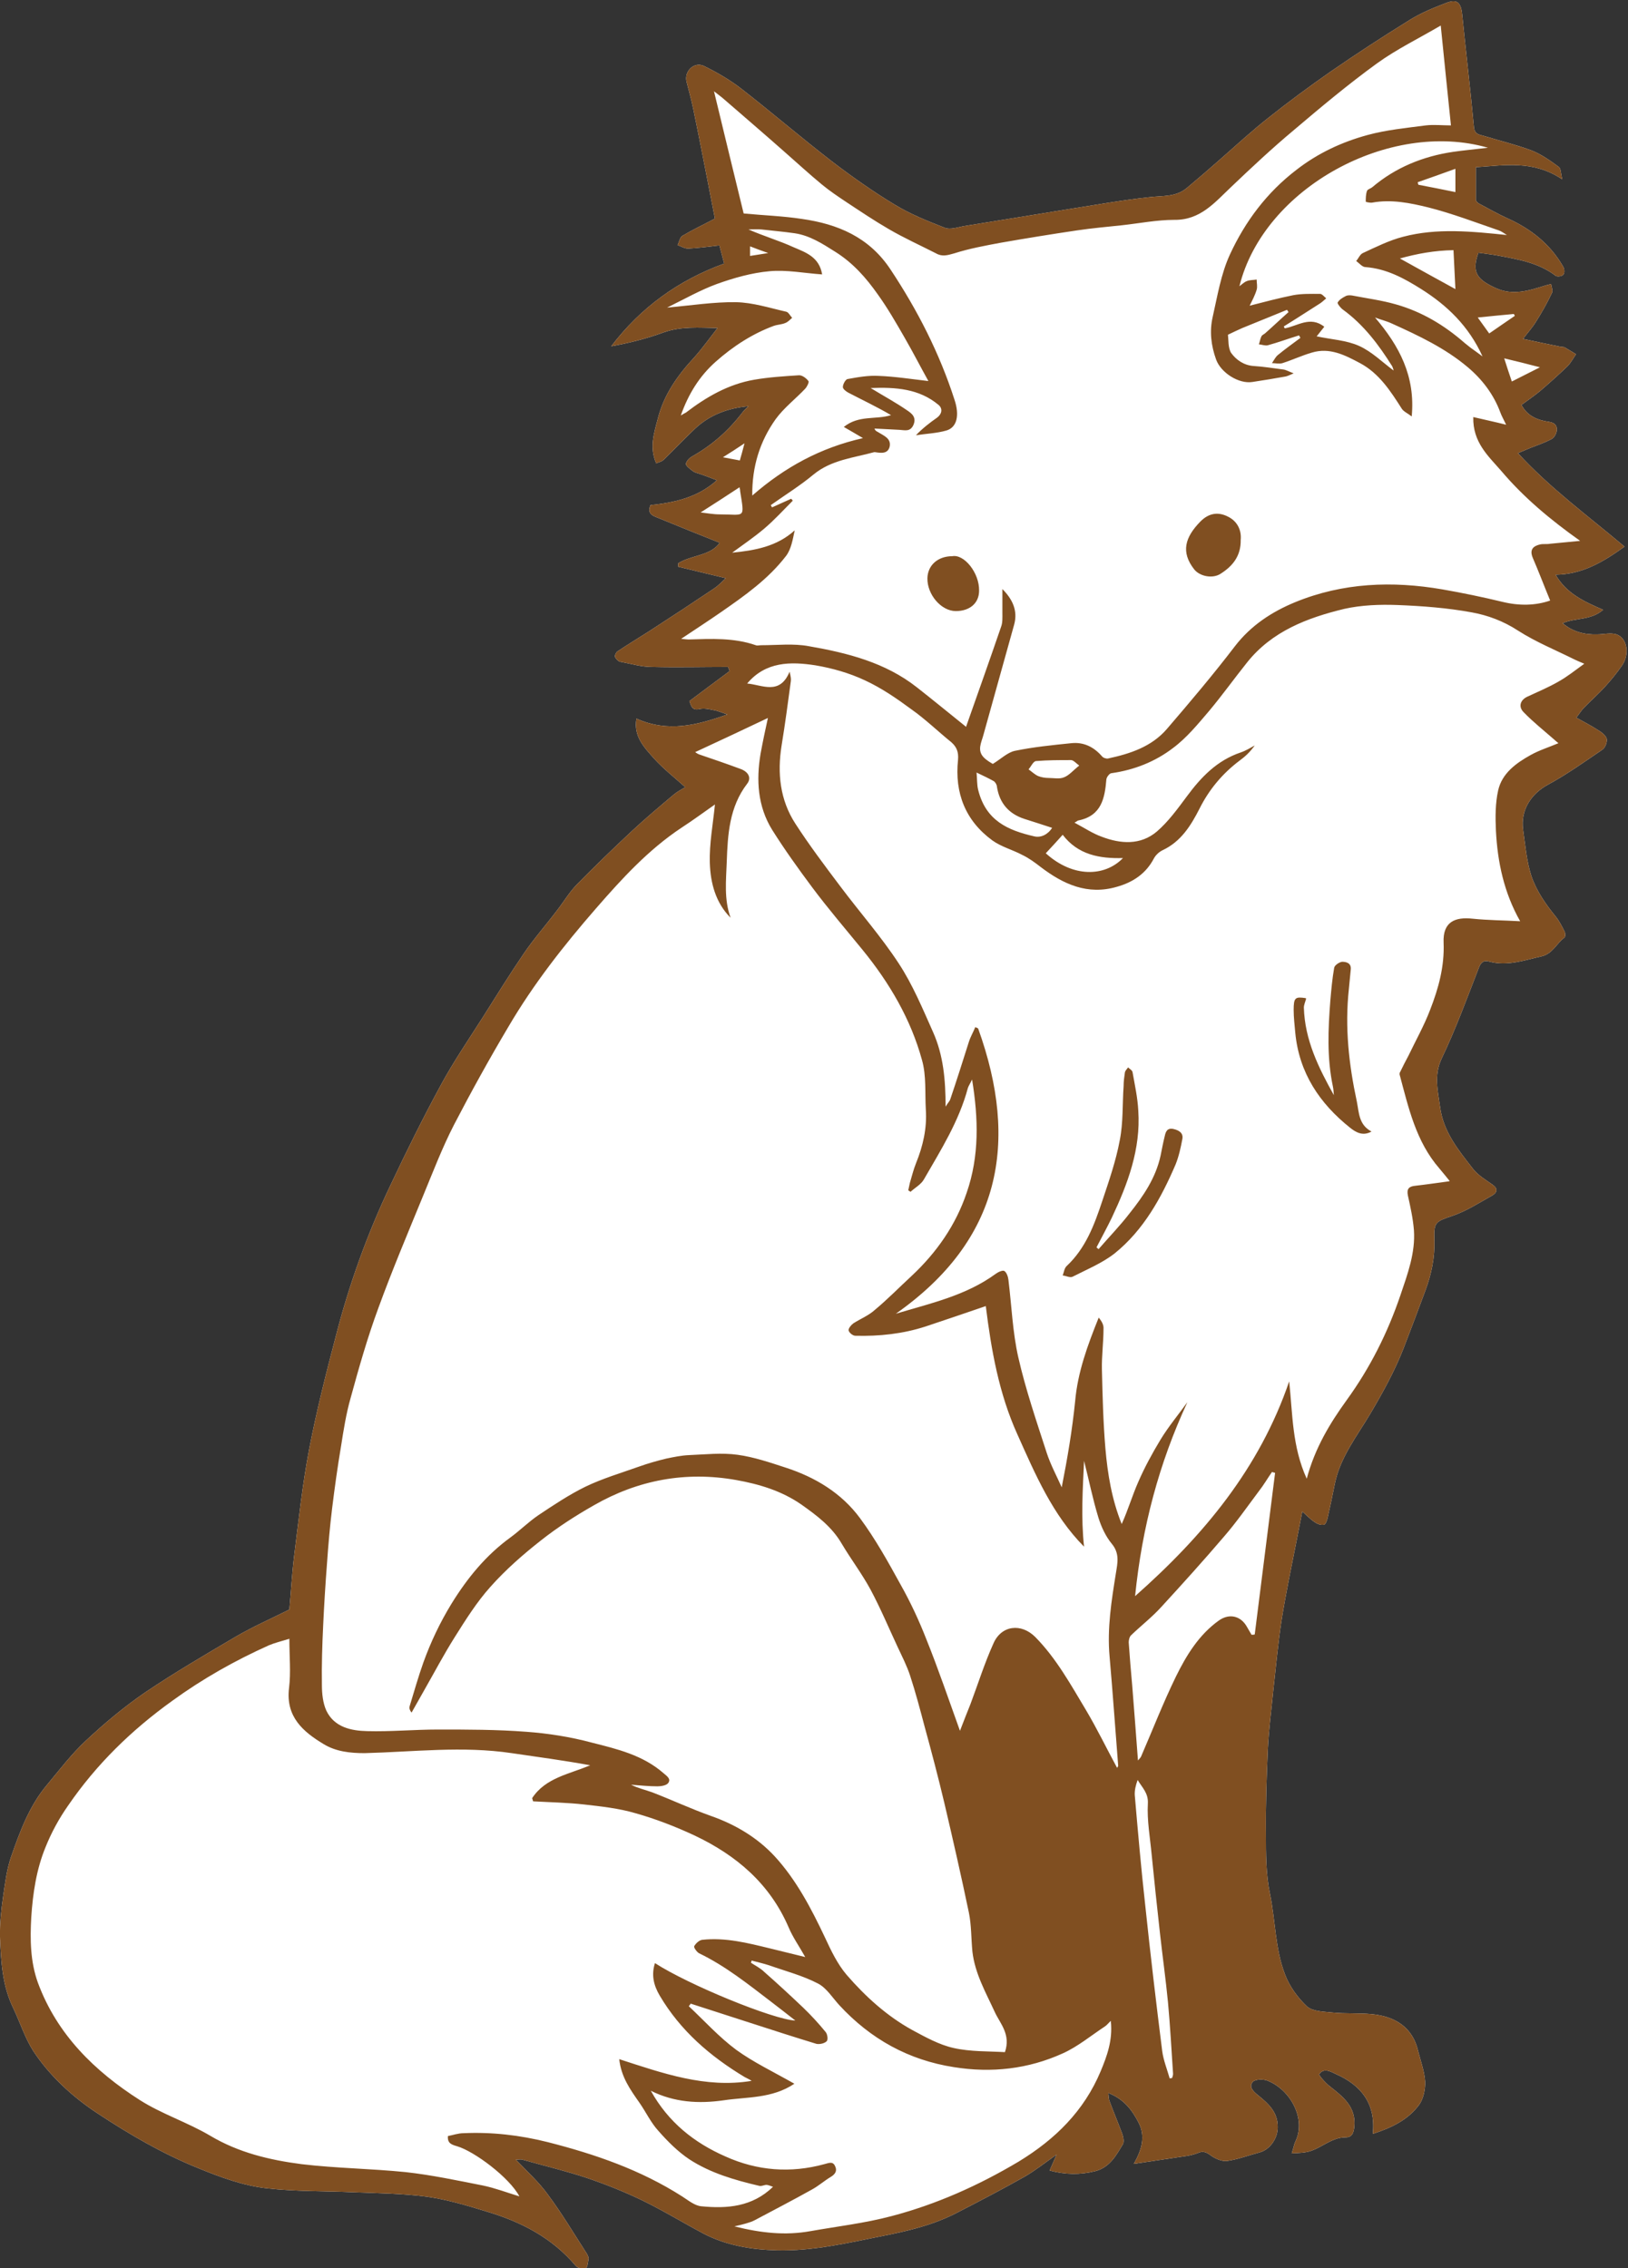
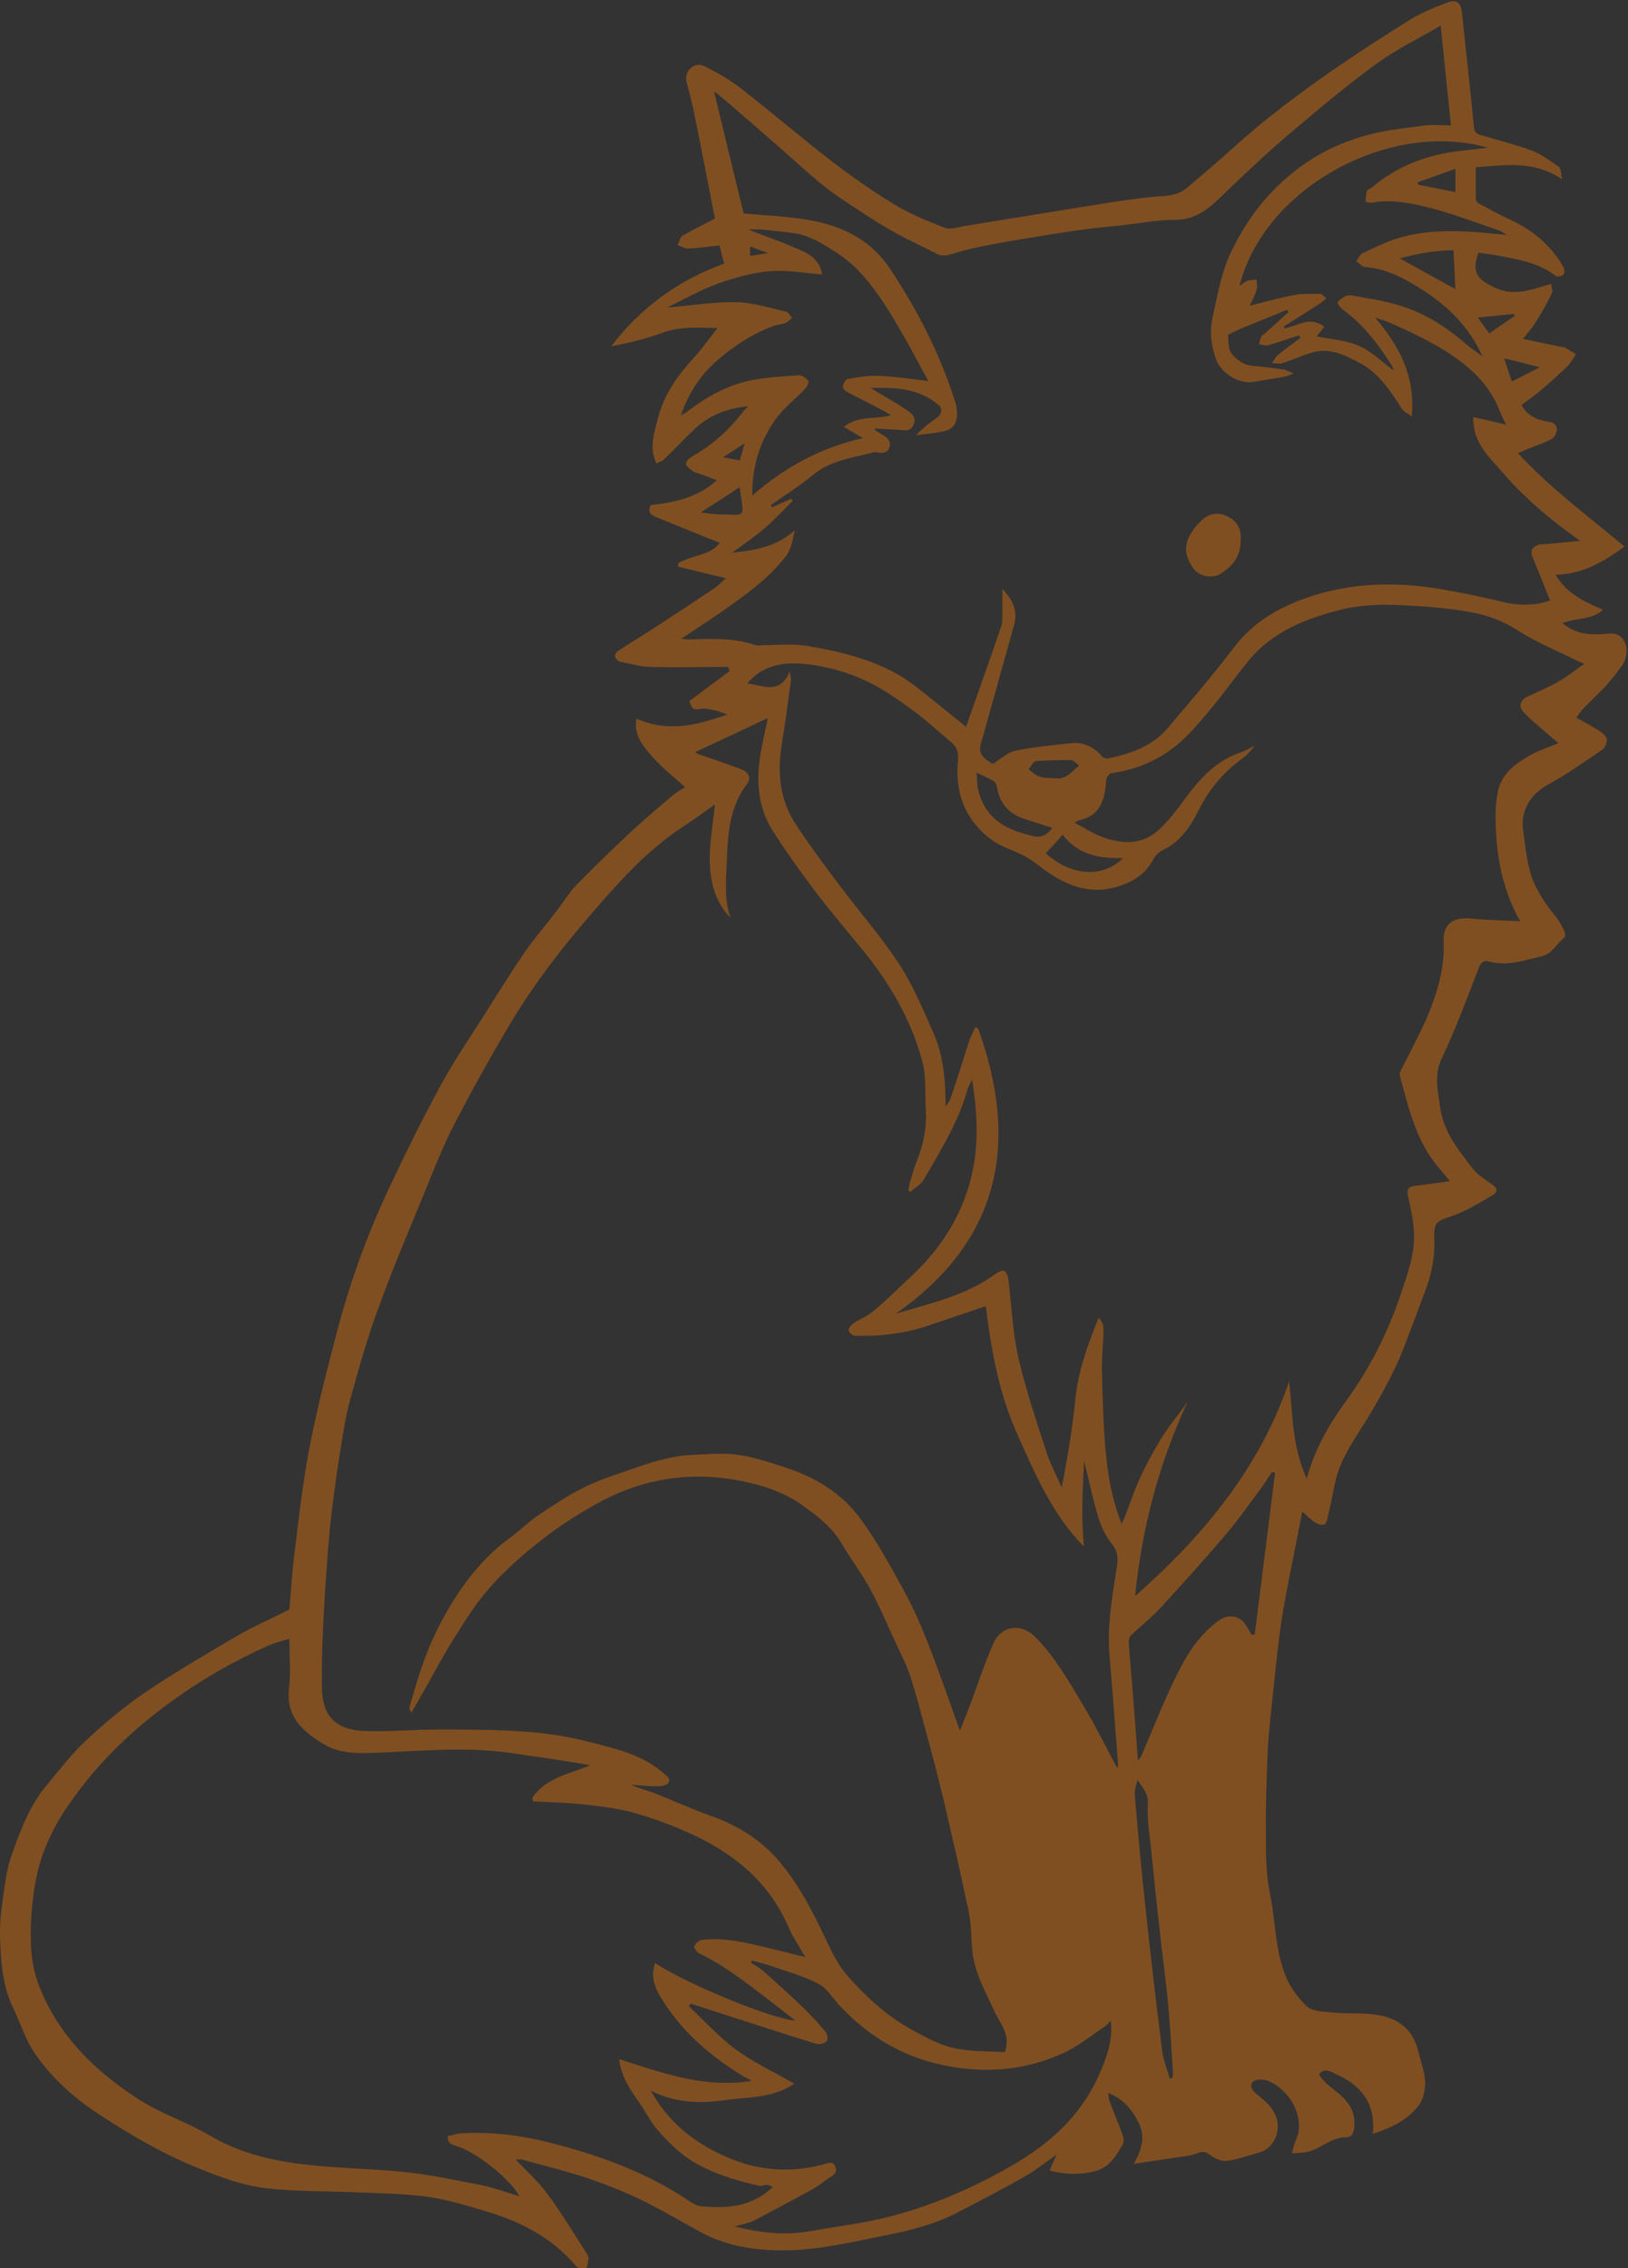
<svg xmlns="http://www.w3.org/2000/svg" id="_レイヤー_2" viewBox="0 0 51.03 71.08">
  <rect x="0" y="0" width="51.03" height="71.08" fill="#333333" stroke="none" />
  <defs>
    <style>.cls-1{fill:#fff;}.cls-2{fill:#804f21;}</style>
  </defs>
  <g id="Illu">
-     <path class="cls-1" d="M40.84,47.27c-.08.39-.14.73-.21,1.07-.16.81-.33,1.62-.46,2.44-.11.73-.18,1.48-.26,2.21-.06.61-.14,1.22-.17,1.83-.04.88-.07,1.77-.06,2.65,0,.63,0,1.28.13,1.89.17.84.16,1.72.47,2.52.14.37.4.73.69,1,.18.16.53.16.81.19.4.04.81.01,1.22.05.74.07,1.28.42,1.45,1.15.08.32.2.64.22.96.01.24-.05.53-.18.72-.35.48-.87.73-1.46.92.1-.94-.36-1.52-1.15-1.87-.17-.08-.38-.21-.53,0-.02.03.19.27.33.38.42.33.83.64.77,1.27-.02.18-.06.33-.27.33-.49,0-.82.41-1.28.47-.13.02-.25.02-.41.03.05-.15.07-.27.11-.36.36-.73-.17-1.65-.88-1.92-.13-.05-.38-.04-.45.04-.13.15,0,.29.15.41.32.26.64.53.63,1.02,0,.34-.24.69-.56.78-.34.09-.68.22-1.03.27-.17.02-.39-.08-.53-.19-.14-.1-.24-.12-.38-.06-.1.04-.22.07-.33.09-.54.08-1.08.16-1.68.25.25-.44.37-.86.15-1.29-.2-.39-.46-.74-.95-.93.01.11.01.19.04.26.13.35.27.68.4,1.03.03.09.06.23.02.31-.21.35-.41.73-.87.85-.48.12-.94.11-1.43-.02.07-.16.13-.3.22-.5-.37.26-.67.5-1,.69-.69.39-1.4.76-2.1,1.12-.74.39-1.54.58-2.35.74-1.1.22-2.2.48-3.32.45-.79-.02-1.59-.15-2.31-.53-.64-.34-1.26-.72-1.92-1.04-.56-.27-1.14-.5-1.73-.7-.66-.22-1.34-.38-2.01-.57-.06-.02-.13,0-.21,0,.35.37.72.7,1,1.09.44.59.82,1.23,1.22,1.85.03.05.06.11.06.16-.02.11-.03.27-.09.3-.07.04-.25,0-.31-.07-.74-.88-1.71-1.38-2.78-1.7-.62-.19-1.25-.38-1.89-.47-.76-.1-1.53-.11-2.3-.14-.9-.04-1.8-.02-2.69-.12-.76-.08-1.48-.35-2.19-.64-1.11-.45-2.14-1.05-3.14-1.71-.79-.52-1.5-1.17-2.02-1.96-.26-.41-.41-.89-.62-1.33-.35-.71-.39-1.48-.42-2.24-.01-.43.04-.86.1-1.28.06-.41.11-.82.24-1.21.28-.8.57-1.6,1.12-2.26.4-.48.78-.98,1.23-1.4.59-.55,1.21-1.07,1.87-1.52.92-.62,1.88-1.18,2.83-1.74.53-.31,1.1-.56,1.68-.85.05-.54.08-1.11.15-1.68.14-1.12.26-2.24.47-3.34.23-1.2.53-2.38.84-3.56.42-1.63.99-3.21,1.71-4.72.5-1.06,1.02-2.11,1.58-3.14.39-.72.86-1.41,1.3-2.1.43-.68.85-1.36,1.3-2.02.32-.47.7-.9,1.04-1.35.21-.27.38-.56.61-.8.57-.58,1.16-1.15,1.75-1.7.42-.39.86-.76,1.3-1.13.12-.1.26-.17.36-.23-.32-.29-.68-.57-.98-.9-.3-.34-.65-.69-.55-1.25.98.44,1.89.21,2.85-.13-.18-.06-.31-.12-.45-.14-.14-.03-.29-.06-.42-.03-.26.06-.27-.13-.32-.25.43-.32.84-.63,1.26-.94-.02-.04-.03-.09-.05-.13-.8,0-1.59.02-2.39,0-.33,0-.65-.1-.98-.16-.07-.01-.14-.09-.17-.15-.02-.04.03-.15.08-.18.33-.22.66-.42.99-.63.68-.44,1.35-.88,2.02-1.33.14-.09.26-.22.38-.33-.5-.12-1-.24-1.49-.36,0-.04,0-.07,0-.11.42-.26,1.01-.23,1.3-.64-.65-.26-1.3-.52-1.93-.78-.15-.06-.36-.12-.24-.4.74-.08,1.47-.23,2.08-.78-.16-.06-.33-.13-.51-.19-.09-.03-.19-.05-.26-.11-.08-.06-.2-.15-.2-.21.01-.09.11-.19.2-.24.62-.35,1.13-.8,1.56-1.36.05-.07.11-.12.2-.21-.65.06-1.21.27-1.67.7-.34.32-.66.66-.99.98-.06.06-.15.07-.23.11-.22-.5-.07-.94.05-1.4.19-.76.63-1.37,1.15-1.93.25-.28.47-.59.72-.91-.58-.01-1.14-.06-1.7.14-.52.19-1.07.33-1.63.43.93-1.22,2.11-2.07,3.54-2.59-.05-.19-.09-.35-.15-.57-.32.04-.65.08-.98.1-.11,0-.22-.07-.33-.11.05-.1.07-.24.15-.29.32-.19.66-.35,1.02-.54-.22-1.12-.44-2.28-.68-3.44-.06-.29-.14-.57-.21-.85-.08-.33.24-.64.55-.49.41.2.82.44,1.18.72.95.74,1.87,1.53,2.83,2.27.63.48,1.28.94,1.96,1.35.49.3,1.04.52,1.58.73.16.06.38-.01.57-.05,1.11-.18,2.22-.36,3.33-.54.83-.13,1.66-.28,2.5-.37.41-.05.83,0,1.17-.28.36-.3.71-.6,1.06-.91.5-.44.99-.89,1.51-1.3.63-.5,1.28-.98,1.94-1.44.81-.56,1.64-1.1,2.48-1.62.35-.22.74-.38,1.13-.53.35-.14.48-.04.52.34.12,1.18.26,2.36.37,3.54.02.25.2.24.35.29.49.15.99.27,1.47.45.3.12.58.32.84.51.07.05.06.2.11.39-.91-.61-1.81-.44-2.71-.38,0,.36,0,.69,0,1.02,0,.04.06.1.1.12.3.16.6.33.91.47.73.33,1.33.81,1.73,1.51.04.07.05.2,0,.25-.04.05-.19.07-.24.03-.54-.41-1.17-.51-1.8-.63-.21-.04-.41-.06-.62-.09-.22.62-.04.84.55,1.11.53.24,1.03.08,1.54-.08.06-.02.13-.03.19-.05.01.09.06.2.03.27-.15.32-.32.62-.51.92-.11.18-.25.33-.4.53.41.09.81.17,1.2.25.04,0,.08,0,.11.02.12.07.24.14.35.21-.09.13-.16.27-.27.38-.27.26-.55.51-.84.76-.19.16-.4.3-.6.45.2.37.53.48.87.53.19.03.24.13.24.24,0,.1-.07.24-.15.29-.22.12-.46.2-.69.29-.11.05-.22.09-.38.16,1.01,1.1,2.19,1.96,3.34,2.93-.68.49-1.33.87-2.16.88.34.59.89.84,1.49,1.1-.39.34-.86.24-1.27.42.32.27.68.36,1.08.35.2,0,.43-.06.61,0,.34.12.42.62.17.98-.16.23-.34.45-.53.66-.21.23-.45.44-.67.67-.07.07-.13.17-.23.3.23.13.45.24.65.37.12.07.26.17.3.28.03.1-.04.29-.13.35-.56.38-1.12.78-1.71,1.1-.52.28-.86.79-.78,1.4.07.49.11.99.26,1.46.16.47.45.89.77,1.28.11.14.19.3.27.46.03.05.03.16,0,.19-.25.18-.37.51-.72.59-.54.12-1.08.32-1.65.16-.17-.05-.26.04-.32.21-.37.95-.72,1.91-1.16,2.83-.25.53-.12,1.01-.05,1.52.1.78.58,1.36,1.04,1.95.16.2.4.34.61.49.17.12.14.24-.01.33-.41.23-.81.49-1.25.64-.53.18-.59.2-.57.74.02.56-.09,1.09-.28,1.6-.22.6-.45,1.2-.68,1.8-.28.72-.65,1.39-1.04,2.05-.42.71-.95,1.37-1.12,2.21-.07.35-.14.69-.22,1.04-.02.09-.06.23-.12.24-.09.02-.21-.02-.29-.08-.14-.09-.26-.22-.44-.38Z" />
    <path class="cls-2" d="M40.84,47.27c-.08.39-.14.73-.21,1.07-.16.81-.33,1.62-.46,2.44-.11.73-.18,1.48-.26,2.21-.06.61-.14,1.22-.17,1.83-.04.88-.07,1.77-.06,2.65,0,.63,0,1.28.13,1.89.17.84.16,1.72.47,2.52.14.37.4.73.69,1,.18.16.53.16.81.19.4.04.81.01,1.22.05.74.07,1.28.42,1.45,1.15.08.32.2.64.22.96.01.24-.05.53-.18.72-.35.48-.87.73-1.46.92.1-.94-.36-1.52-1.15-1.87-.17-.08-.38-.21-.53,0-.02.03.19.27.33.38.42.33.83.64.77,1.27-.02.18-.06.33-.27.33-.49,0-.82.41-1.28.47-.13.02-.25.02-.41.03.05-.15.07-.27.11-.36.36-.73-.17-1.65-.88-1.92-.13-.05-.38-.04-.45.04-.13.15,0,.29.15.41.32.26.64.53.63,1.02,0,.34-.24.69-.56.78-.34.09-.68.22-1.03.27-.17.02-.39-.08-.53-.19-.14-.1-.24-.12-.38-.06-.1.04-.22.07-.33.09-.54.08-1.08.16-1.68.25.25-.44.37-.86.15-1.29-.2-.39-.46-.74-.95-.93.01.11.01.19.04.26.13.35.27.68.4,1.03.03.09.06.23.02.31-.21.35-.41.73-.87.85-.48.12-.94.11-1.43-.02.07-.16.13-.3.22-.5-.37.26-.67.5-1,.69-.69.39-1.4.76-2.1,1.12-.74.39-1.54.58-2.35.74-1.1.22-2.2.48-3.32.45-.79-.02-1.59-.15-2.31-.53-.64-.34-1.26-.72-1.92-1.04-.56-.27-1.14-.5-1.73-.7-.66-.22-1.34-.38-2.01-.57-.06-.02-.13,0-.21,0,.35.37.72.7,1,1.09.44.59.82,1.23,1.22,1.85.03.05.06.11.06.16-.02.11-.03.27-.09.3-.07.04-.25,0-.31-.07-.74-.88-1.71-1.38-2.78-1.7-.62-.19-1.25-.38-1.89-.47-.76-.1-1.53-.11-2.3-.14-.9-.04-1.8-.02-2.69-.12-.76-.08-1.48-.35-2.19-.64-1.11-.45-2.14-1.05-3.14-1.71-.79-.52-1.5-1.17-2.02-1.96-.26-.41-.41-.89-.62-1.33-.35-.71-.39-1.48-.42-2.24-.01-.43.04-.86.1-1.28.06-.41.11-.82.24-1.21.28-.8.57-1.6,1.12-2.26.4-.48.78-.98,1.23-1.4.59-.55,1.21-1.07,1.87-1.52.92-.62,1.88-1.18,2.83-1.74.53-.31,1.1-.56,1.68-.85.05-.54.08-1.11.15-1.68.14-1.12.26-2.24.47-3.34.23-1.2.53-2.38.84-3.56.42-1.63.99-3.21,1.71-4.72.5-1.06,1.02-2.11,1.58-3.14.39-.72.86-1.41,1.3-2.1.43-.68.85-1.36,1.3-2.02.32-.47.7-.9,1.04-1.35.21-.27.38-.56.61-.8.57-.58,1.16-1.15,1.75-1.7.42-.39.86-.76,1.3-1.13.12-.1.26-.17.36-.23-.32-.29-.68-.57-.98-.9-.3-.34-.65-.69-.55-1.25.98.44,1.89.21,2.85-.13-.18-.06-.31-.12-.45-.14-.14-.03-.29-.06-.42-.03-.26.06-.27-.13-.32-.25.43-.32.84-.63,1.26-.94-.02-.04-.03-.09-.05-.13-.8,0-1.59.02-2.39,0-.33,0-.65-.1-.98-.16-.07-.01-.14-.09-.17-.15-.02-.04.03-.15.08-.18.33-.22.66-.42.99-.63.68-.44,1.35-.88,2.02-1.33.14-.09.26-.22.38-.33-.5-.12-1-.24-1.49-.36,0-.04,0-.07,0-.11.42-.26,1.01-.23,1.3-.64-.65-.26-1.3-.52-1.93-.78-.15-.06-.36-.12-.24-.4.74-.08,1.47-.23,2.08-.78-.16-.06-.33-.13-.51-.19-.09-.03-.19-.05-.26-.11-.08-.06-.2-.15-.2-.21.01-.09.11-.19.2-.24.62-.35,1.13-.8,1.56-1.36.05-.07.11-.12.2-.21-.65.06-1.21.27-1.67.7-.34.32-.66.66-.99.98-.06.06-.15.07-.23.11-.22-.5-.07-.94.05-1.4.19-.76.63-1.37,1.15-1.93.25-.28.47-.59.72-.91-.58-.01-1.14-.06-1.7.14-.52.19-1.07.33-1.63.43.93-1.22,2.11-2.07,3.54-2.59-.05-.19-.09-.35-.15-.57-.32.04-.65.08-.98.1-.11,0-.22-.07-.33-.11.05-.1.07-.24.15-.29.32-.19.66-.35,1.02-.54-.22-1.12-.44-2.28-.68-3.44-.06-.29-.14-.57-.21-.85-.08-.33.24-.64.55-.49.41.2.82.44,1.18.72.95.74,1.87,1.53,2.83,2.27.63.48,1.28.94,1.96,1.35.49.3,1.04.52,1.58.73.16.06.38-.01.57-.05,1.11-.18,2.22-.36,3.33-.54.83-.13,1.66-.28,2.5-.37.41-.05.83,0,1.17-.28.36-.3.71-.6,1.06-.91.5-.44.99-.89,1.51-1.3.63-.5,1.28-.98,1.94-1.44.81-.56,1.64-1.1,2.48-1.62.35-.22.74-.38,1.13-.53.35-.14.48-.04.52.34.12,1.18.26,2.36.37,3.54.02.25.2.24.35.29.49.15.99.27,1.47.45.3.12.58.32.84.51.07.05.06.2.11.39-.91-.61-1.81-.44-2.71-.38,0,.36,0,.69,0,1.02,0,.04.06.1.1.12.3.16.6.33.91.47.73.33,1.33.81,1.73,1.51.04.07.05.2,0,.25-.04.05-.19.07-.24.03-.54-.41-1.17-.51-1.8-.63-.21-.04-.41-.06-.62-.09-.22.62-.04.84.55,1.11.53.24,1.03.08,1.54-.08.06-.02.13-.03.19-.05.01.09.06.2.03.27-.15.32-.32.62-.51.92-.11.18-.25.33-.4.53.41.09.81.17,1.2.25.04,0,.08,0,.11.02.12.07.24.14.35.21-.09.13-.16.27-.27.38-.27.26-.55.51-.84.76-.19.16-.4.3-.6.45.2.37.53.48.87.53.19.03.24.13.24.24,0,.1-.07.24-.15.29-.22.12-.46.2-.69.29-.11.05-.22.09-.38.16,1.01,1.1,2.19,1.96,3.34,2.93-.68.49-1.33.87-2.16.88.34.59.89.84,1.49,1.1-.39.34-.86.24-1.27.42.32.27.68.36,1.08.35.2,0,.43-.06.61,0,.34.12.42.62.17.98-.16.23-.34.45-.53.66-.21.23-.45.44-.67.67-.07.07-.13.17-.23.3.23.13.45.24.65.37.12.07.26.17.3.28.03.1-.04.29-.13.35-.56.38-1.12.78-1.71,1.1-.52.28-.86.79-.78,1.4.07.49.11.99.26,1.46.16.47.45.89.77,1.28.11.14.19.3.27.46.03.05.03.16,0,.19-.25.18-.37.51-.72.59-.54.12-1.08.32-1.65.16-.17-.05-.26.04-.32.21-.37.95-.72,1.91-1.16,2.83-.25.53-.12,1.01-.05,1.52.1.78.58,1.36,1.04,1.95.16.2.4.34.61.49.17.12.14.24-.01.33-.41.23-.81.49-1.25.64-.53.18-.59.2-.57.74.02.56-.09,1.09-.28,1.6-.22.6-.45,1.2-.68,1.8-.28.72-.65,1.39-1.04,2.05-.42.71-.95,1.37-1.12,2.21-.07.35-.14.69-.22,1.04-.02.09-.06.23-.12.24-.09.02-.21-.02-.29-.08-.14-.09-.26-.22-.44-.38ZM35.02,55.39s.03-.04.03-.05c-.09-1.14-.17-2.29-.27-3.43-.08-.88.06-1.75.2-2.62.05-.31.12-.61-.13-.91-.19-.23-.33-.53-.42-.82-.18-.59-.3-1.19-.45-1.78-.04.88-.1,1.77,0,2.69-.99-1-1.53-2.27-2.09-3.52-.58-1.28-.82-2.65-.99-4.02-.64.22-1.26.43-1.89.64-.71.23-1.45.31-2.2.29-.08,0-.2-.1-.21-.17-.01-.06.08-.17.15-.22.22-.14.47-.24.66-.41.41-.34.78-.72,1.17-1.08.78-.73,1.38-1.59,1.72-2.6.4-1.15.37-2.33.17-3.55-.05.11-.1.18-.13.26-.28,1.05-.85,1.95-1.38,2.87-.09.16-.28.26-.42.39-.02-.02-.05-.03-.07-.05.02-.08.03-.15.05-.23.06-.2.11-.41.19-.61.22-.54.35-1.1.31-1.69-.03-.52.02-1.06-.12-1.55-.35-1.28-1.02-2.42-1.86-3.45-.53-.65-1.08-1.29-1.58-1.96-.44-.59-.87-1.19-1.26-1.81-.45-.73-.5-1.55-.36-2.38.07-.38.15-.76.23-1.12-.76.36-1.52.72-2.28,1.07.03.02.07.05.12.07.44.15.88.3,1.31.46.24.09.34.28.2.46-.56.73-.61,1.59-.64,2.45-.02.58-.09,1.17.12,1.75-.47-.47-.63-1.09-.65-1.71-.02-.61.1-1.23.16-1.84-.33.23-.68.49-1.05.73-1.04.69-1.87,1.6-2.68,2.53-1.01,1.16-1.96,2.37-2.74,3.7-.6,1.01-1.17,2.04-1.71,3.08-.37.72-.66,1.48-.97,2.23-.48,1.17-.97,2.33-1.4,3.51-.34.92-.61,1.87-.87,2.82-.14.49-.22,1-.3,1.51-.11.65-.2,1.3-.28,1.95-.07.57-.12,1.15-.16,1.72-.05.65-.09,1.29-.12,1.94-.03.62-.05,1.25-.04,1.87,0,.27.03.57.14.81.25.52.78.63,1.28.64.74.02,1.48-.05,2.22-.05.92,0,1.84,0,2.76.07.69.05,1.39.16,2.06.34.79.2,1.6.39,2.25.96.12.1.23.18.15.3-.05.08-.22.11-.34.11-.28,0-.55-.03-.83-.05.22.11.45.16.67.24.62.24,1.22.52,1.84.74.77.27,1.45.68,1.99,1.26.68.74,1.15,1.64,1.58,2.55.19.41.39.83.68,1.17.59.68,1.26,1.29,2.06,1.73.41.22.84.46,1.29.56.53.12,1.1.1,1.61.13.19-.56-.15-.89-.32-1.26-.28-.61-.62-1.2-.7-1.89-.04-.41-.03-.83-.11-1.22-.24-1.15-.5-2.29-.77-3.44-.19-.8-.4-1.6-.62-2.4-.14-.53-.28-1.06-.45-1.58-.1-.31-.25-.6-.39-.9-.28-.6-.54-1.22-.85-1.8-.27-.5-.62-.96-.91-1.45-.31-.53-.78-.88-1.26-1.22-.62-.43-1.32-.64-2.05-.77-1.58-.28-3.07,0-4.45.79-.58.33-1.14.69-1.66,1.1-.56.44-1.11.92-1.59,1.46-.43.48-.78,1.04-1.12,1.58-.34.54-.64,1.11-.96,1.67-.13.23-.26.46-.39.69-.06-.08-.08-.14-.06-.2.14-.46.27-.92.43-1.37.23-.64.52-1.25.88-1.84.5-.81,1.08-1.52,1.85-2.08.3-.22.57-.49.88-.7.48-.32.96-.64,1.47-.89.54-.26,1.12-.43,1.68-.63.28-.1.56-.18.85-.25.24-.05.48-.1.72-.11.51-.02,1.02-.08,1.52-.01.51.07,1.01.24,1.5.4.93.3,1.76.8,2.34,1.59.48.65.88,1.37,1.27,2.08.31.55.58,1.13.81,1.72.37.92.69,1.86,1.05,2.86.13-.34.23-.59.33-.84.24-.64.44-1.28.72-1.9.25-.57.87-.64,1.31-.2.66.67,1.11,1.49,1.59,2.29.35.59.65,1.21.98,1.82ZM45.44,37.01c-.12-.15-.22-.27-.32-.39-.74-.85-.97-1.91-1.25-2.95,0-.02,0-.06.02-.08.08-.17.17-.34.26-.51.23-.48.49-.94.68-1.44.26-.67.45-1.35.42-2.1-.03-.66.37-.81.91-.75.48.05.97.05,1.49.08-.51-.9-.71-1.86-.76-2.84-.02-.42-.02-.86.07-1.26.12-.54.57-.86,1.02-1.11.27-.15.56-.24.87-.37-.06-.05-.1-.08-.14-.12-.32-.28-.66-.55-.95-.85-.18-.18-.1-.39.12-.49.32-.15.66-.29.97-.47.27-.15.52-.35.81-.56-.14-.06-.22-.09-.3-.13-.6-.3-1.22-.55-1.78-.91-.46-.3-.95-.48-1.45-.57-.76-.14-1.55-.2-2.33-.23-.55-.02-1.12,0-1.66.12-1.16.28-2.27.7-3.05,1.68-.4.5-.78,1.03-1.19,1.52-.35.41-.7.84-1.13,1.16-.56.43-1.22.69-1.93.79-.06,0-.15.12-.16.19-.05.59-.15,1.14-.87,1.29-.03,0-.05.03-.13.07.32.17.57.34.85.44.6.23,1.22.27,1.73-.16.36-.31.65-.71.94-1.1.45-.61.95-1.13,1.69-1.38.15-.05.3-.14.44-.22-.14.2-.3.35-.48.48-.53.4-.95.9-1.25,1.5-.27.53-.58,1.03-1.15,1.3-.11.05-.22.15-.28.26-.25.48-.66.75-1.16.89-.92.27-1.68-.08-2.39-.62-.18-.14-.37-.28-.58-.38-.3-.16-.65-.25-.93-.45-.85-.62-1.19-1.49-1.08-2.53.02-.24-.04-.4-.21-.55-.42-.34-.81-.72-1.25-1.03-.46-.34-.94-.67-1.46-.91-.49-.23-1.02-.38-1.55-.47-.78-.12-1.56-.12-2.14.57.47.04,1.02.38,1.33-.37.03.13.05.21.04.29-.09.67-.18,1.35-.29,2.02-.14.87-.05,1.71.43,2.45.44.68.93,1.33,1.42,1.98.6.8,1.27,1.56,1.82,2.4.44.67.75,1.42,1.08,2.16.32.72.39,1.49.39,2.33.07-.12.13-.17.15-.24.2-.59.39-1.19.58-1.79.05-.16.14-.31.2-.46.03.01.06.02.09.04,1.29,3.58.71,6.63-2.58,8.94,1.1-.33,2.2-.57,3.13-1.25.08-.06.22-.12.27-.09.07.04.12.18.13.28.1.81.13,1.64.31,2.43.23,1.01.57,2,.89,2.99.12.37.31.72.47,1.08.18-.91.33-1.8.42-2.69.08-.92.39-1.76.74-2.63.09.11.16.23.15.35,0,.43-.06.85-.05,1.28.02.83.04,1.65.11,2.48.07.8.2,1.59.51,2.36.2-.44.33-.89.52-1.32.2-.46.44-.9.7-1.33.25-.41.56-.78.84-1.17-.89,1.92-1.42,3.91-1.64,6.08,2.16-1.91,3.9-4.01,4.83-6.73.11,1.03.09,2.04.55,3.05.26-.97.73-1.74,1.25-2.46.74-1.02,1.29-2.12,1.69-3.3.22-.65.47-1.32.42-2.03-.03-.37-.11-.73-.19-1.09-.04-.2.03-.28.23-.3.35-.04.69-.09,1.06-.14ZM30.28,22.78s0,.02,0,0c.37-1.05.74-2.09,1.1-3.14.05-.13.04-.29.04-.44,0-.24,0-.48,0-.74.31.31.49.67.37,1.11-.32,1.16-.65,2.32-.97,3.48-.06.22-.2.47.02.69.1.1.23.17.28.2.26-.16.46-.36.69-.41.58-.12,1.18-.18,1.77-.24.38-.04.7.11.96.41.04.05.13.08.19.07.7-.15,1.37-.37,1.85-.93.73-.85,1.45-1.7,2.13-2.59.5-.65,1.16-1.08,1.89-1.38,1.49-.61,3.04-.67,4.61-.4.63.11,1.26.24,1.88.39.53.13,1.04.12,1.5-.04-.19-.46-.36-.91-.55-1.35-.1-.25.02-.36.24-.41.1-.02.21,0,.31-.02.31-.03.62-.06.94-.09-.93-.66-1.77-1.36-2.48-2.2-.4-.46-.89-.89-.87-1.68.34.08.67.15,1.03.24-.08-.17-.14-.27-.18-.38-.21-.57-.57-1.04-1.02-1.42-.71-.6-1.54-.99-2.38-1.37-.17-.08-.35-.12-.53-.19.76.89,1.27,1.84,1.15,3.1-.13-.1-.25-.15-.31-.24-.35-.55-.71-1.11-1.31-1.43-.47-.25-.95-.5-1.51-.33-.31.09-.61.23-.92.33-.1.03-.22,0-.33,0,.06-.09.11-.19.18-.25.23-.19.47-.36.71-.54-.01-.03-.03-.05-.04-.08-.33.1-.65.22-.98.31-.08.02-.19-.02-.28-.03.03-.08.04-.17.08-.25.02-.04.07-.06.11-.09.25-.22.49-.45.74-.67-.02-.02-.03-.05-.05-.07-.47.19-.93.38-1.4.57-.14.06-.28.13-.45.21.02.16,0,.41.1.57.16.22.4.39.71.41.31.02.62.07.93.11.08.01.16.06.32.12-.14.06-.2.09-.26.1-.34.06-.69.12-1.03.17-.43.07-.99-.29-1.14-.7-.16-.44-.21-.89-.11-1.33.15-.66.26-1.35.54-1.96.48-1.04,1.16-1.95,2.09-2.66.67-.52,1.42-.87,2.23-1.09.59-.16,1.21-.22,1.82-.3.26-.03.52,0,.79,0-.11-1.05-.21-2.05-.32-3.13-.68.4-1.38.74-1.99,1.18-.91.66-1.77,1.38-2.63,2.11-.67.56-1.31,1.16-1.94,1.76-.52.49-.97,1.05-1.79,1.04-.55,0-1.1.11-1.65.17-.47.05-.93.09-1.4.16-.81.12-1.61.25-2.41.39-.48.09-.97.18-1.44.33-.21.06-.38.11-.57,0-.49-.25-1-.48-1.48-.76-.45-.26-.88-.55-1.32-.84-.27-.18-.54-.36-.78-.56-.4-.33-.79-.69-1.19-1.04-.61-.54-1.23-1.07-1.84-1.6-.1-.09-.21-.17-.35-.28.32,1.33.63,2.6.93,3.83.63.06,1.23.08,1.82.17,1.13.16,2.11.57,2.78,1.58.85,1.28,1.54,2.63,2.01,4.09.16.48.08.86-.25.96-.31.09-.64.1-.96.15.2-.21.43-.39.66-.55.15-.11.19-.28.05-.4-.61-.51-1.34-.56-2.13-.53.41.25.78.45,1.13.69.15.1.32.22.21.47-.1.22-.27.16-.44.15-.26-.01-.52-.03-.78-.04.03.08.08.09.11.11.17.11.41.19.37.44-.05.25-.27.22-.46.19,0,0-.02,0-.03,0-.65.18-1.34.24-1.9.7-.42.35-.89.64-1.34.96.01.02.03.05.04.07.2-.09.4-.18.6-.27.02.02.03.04.05.06-.3.3-.58.61-.9.88-.32.27-.66.5-1,.75.71-.07,1.4-.19,1.96-.7-.06.28-.11.59-.27.8-.56.73-1.3,1.25-2.05,1.77-.39.27-.79.53-1.24.83.13.01.18.02.23.02.71-.02,1.42-.06,2.11.18.05.02.11,0,.17,0,.5,0,1.01-.06,1.49.03,1.21.21,2.4.51,3.39,1.29.51.4,1.01.81,1.52,1.22ZM9.06,51.36c-.23.07-.44.12-.63.2-1.07.48-2.08,1.05-3.03,1.74-1.28.92-2.38,1.99-3.27,3.29-.28.4-.52.84-.7,1.29-.29.7-.4,1.45-.45,2.2-.04.7-.03,1.4.21,2.06.6,1.62,1.78,2.77,3.19,3.67.69.44,1.5.7,2.21,1.12.89.53,1.86.76,2.86.89,1.09.13,2.19.14,3.27.25.81.09,1.61.26,2.42.42.38.08.75.22,1.14.34-.31-.59-1.41-1.41-1.95-1.57-.17-.05-.31-.09-.29-.32.16-.03.32-.09.49-.09.89-.04,1.76.06,2.64.28,1.49.38,2.91.87,4.21,1.7.19.12.39.29.6.31.81.08,1.6.02,2.25-.61-.07-.02-.14-.06-.21-.06-.07,0-.15.05-.22.03-.77-.18-1.53-.4-2.19-.83-.36-.24-.68-.56-.97-.89-.24-.26-.39-.59-.6-.89-.28-.4-.57-.8-.63-1.36,1.36.44,2.7.92,4.15.68-.07-.05-.15-.08-.22-.12-1.08-.65-2.01-1.45-2.66-2.55-.19-.32-.27-.65-.15-1.02,1.05.68,3.71,1.77,4.4,1.8-.27-.21-.51-.4-.76-.59-.72-.55-1.43-1.12-2.26-1.52-.07-.04-.17-.18-.15-.22.05-.09.16-.19.25-.2.73-.08,1.43.1,2.13.27.35.09.71.17,1.1.27-.19-.34-.39-.62-.52-.93-.59-1.37-1.64-2.26-2.95-2.88-.6-.28-1.22-.52-1.86-.7-.51-.15-1.06-.21-1.59-.27-.53-.06-1.08-.07-1.61-.1l-.03-.1c.42-.64,1.16-.75,1.82-1.03-.82-.15-1.64-.26-2.46-.38-1.54-.23-3.07-.04-4.61,0-.46,0-.9-.05-1.28-.28-.65-.39-1.2-.86-1.09-1.76.06-.49.01-.99.01-1.55ZM34.82,63.33c-.08.07-.12.13-.18.17-.44.29-.86.64-1.33.85-1.08.49-2.23.62-3.41.43-1.42-.22-2.61-.88-3.59-1.94-.22-.24-.4-.54-.67-.68-.48-.25-1.02-.39-1.53-.57-.18-.06-.37-.1-.55-.15l-.02.07c.14.09.3.17.42.29.41.36.81.73,1.21,1.11.25.24.49.5.71.77.06.07.08.25.03.29-.07.07-.22.1-.32.08-.69-.21-1.37-.43-2.05-.65-.63-.2-1.26-.41-1.89-.61-.02.03-.04.06-.06.08.49.46.95.97,1.49,1.37.54.39,1.15.68,1.82,1.06-.7.47-1.49.41-2.22.52-.77.11-1.54.07-2.28-.3.55.99,1.36,1.63,2.34,2.06,1,.45,2.04.53,3.1.24.15-.04.26-.09.33.05.08.15.02.26-.13.35-.2.12-.38.28-.58.39-.59.33-1.19.64-1.79.96-.09.05-.19.08-.29.11-.1.03-.19.05-.36.09.84.21,1.6.29,2.38.15.85-.15,1.71-.25,2.54-.47,1.41-.37,2.73-.96,3.99-1.71,1.15-.7,2.05-1.59,2.57-2.83.2-.48.38-.97.32-1.56ZM29.1,11.94c-.24-.43-.48-.9-.74-1.35-.27-.47-.54-.94-.85-1.37-.36-.51-.77-.98-1.33-1.33-.41-.26-.8-.51-1.27-.58-.35-.05-.7-.08-1.05-.12-.13-.01-.26,0-.4,0,.48.21.96.35,1.42.56.37.16.8.3.89.85-.56-.04-1.12-.15-1.65-.1-.56.05-1.12.21-1.65.4-.52.19-1.01.47-1.56.74.77-.07,1.47-.18,2.16-.17.53.01,1.05.18,1.58.3.07.02.12.13.18.19-.07.06-.13.13-.21.16-.11.05-.24.05-.36.09-.68.25-1.29.65-1.82,1.12-.51.45-.86,1.01-1.1,1.69.08-.05.12-.07.16-.09.64-.49,1.33-.89,2.14-1.03.46-.08.94-.11,1.41-.14.1,0,.22.09.29.18.03.03-.04.17-.09.23-.31.33-.68.61-.94.97-.49.69-.74,1.48-.73,2.39,1.02-.89,2.14-1.5,3.47-1.8-.22-.13-.39-.23-.6-.35.47-.38,1-.22,1.48-.37-.44-.26-.89-.47-1.33-.7-.08-.04-.18-.12-.18-.18,0-.09.08-.23.14-.25.33-.06.66-.12.99-.1.51.02,1.02.1,1.54.16ZM47.29,7.4c-.15-.09-.22-.15-.31-.18-.73-.25-1.46-.53-2.21-.72-.57-.14-1.16-.26-1.76-.15-.07.01-.2-.02-.2-.03,0-.11,0-.23.04-.34.02-.05.11-.07.16-.11.73-.62,1.59-.97,2.53-1.11.34-.05.69-.08,1.1-.13-3.08-.89-7.03,1.26-7.79,4.34.08-.06.15-.13.23-.16.09-.04.2-.03.31-.05,0,.11.03.22,0,.32-.05.17-.14.34-.22.5.47-.12.92-.24,1.37-.33.27-.05.56-.04.84-.04.06,0,.13.09.19.14-.06.05-.11.1-.18.15-.38.24-.76.49-1.15.73.01.02.02.04.03.06.4-.07.8-.4,1.24-.05-.1.12-.17.22-.24.3.46.1.93.12,1.33.3.4.18.73.51,1.08.77,0-.03-.02-.08-.04-.13-.42-.67-.89-1.3-1.55-1.78-.07-.05-.18-.19-.16-.22.05-.09.15-.15.25-.2.05-.03.13-.03.2-.02.46.09.93.15,1.38.28.81.23,1.51.65,2.14,1.2.09.07.18.15.27.21.08.06.17.12.3.22-.43-.95-1.11-1.6-1.92-2.11-.54-.34-1.09-.64-1.75-.69-.1,0-.19-.12-.29-.19.07-.08.12-.21.21-.25.41-.19.83-.4,1.26-.51,1.06-.28,2.15-.17,3.3-.05ZM39.98,46.16s-.07-.02-.11-.03c-.14.2-.26.41-.41.6-.36.48-.7.97-1.09,1.42-.64.75-1.3,1.48-1.97,2.21-.29.32-.64.59-.95.89-.05.05-.07.15-.07.22.03.45.07.91.11,1.36.06.76.12,1.53.18,2.34.06-.07.09-.1.1-.13.36-.83.69-1.68,1.09-2.5.33-.67.72-1.31,1.35-1.76.33-.23.69-.14.88.21.05.08.09.16.14.24.03,0,.07,0,.1-.01.21-1.69.43-3.39.64-5.08ZM36.65,65.13s.06,0,.09-.01c.01-.04.03-.08.03-.13-.05-.75-.09-1.5-.16-2.25-.07-.72-.17-1.43-.25-2.15-.09-.82-.18-1.64-.26-2.46-.05-.54-.15-1.08-.12-1.61.02-.33-.18-.5-.32-.74-.06.16-.1.33-.09.48.1,1.16.2,2.31.33,3.47.16,1.52.34,3.04.53,4.55.04.29.15.56.23.84ZM32.97,25.94c-.3-.1-.59-.19-.87-.28-.48-.16-.77-.49-.85-1,0-.06-.05-.15-.1-.18-.16-.09-.33-.17-.54-.27.02.2.01.38.05.54.24.97.93,1.27,1.76,1.46.21.05.43-.06.56-.27ZM33.32,26.15c-.19.21-.36.4-.54.59.85.77,1.85.74,2.42.15-.73.02-1.41-.1-1.89-.73ZM43.88,8.1c.59.33,1.16.64,1.74.96-.02-.39-.04-.79-.06-1.22-.6.01-1.14.11-1.68.26ZM33.84,24c-.11-.08-.19-.18-.27-.18-.36,0-.73,0-1.09.03-.09,0-.16.17-.24.26.1.07.19.16.3.21.1.04.22.06.33.06.16,0,.34.04.48-.02.16-.06.28-.21.48-.37ZM21.97,16.06c.18.02.39.06.59.06.8,0,.78.16.64-.73,0-.04-.01-.08-.02-.12-.41.27-.81.53-1.22.79ZM45.62,5.29c-.44.16-.81.29-1.18.42,0,.03.01.05.02.08.38.07.76.15,1.16.23v-.73ZM47.38,11.96c.32-.16.61-.31.89-.45-.38-.1-.74-.19-1.12-.28.08.25.15.47.24.73ZM46.32,9.95c.13.18.23.32.36.5.27-.19.54-.37.8-.55,0-.02-.02-.04-.03-.06-.36.03-.71.07-1.13.11ZM23.34,13.89c-.25.17-.44.29-.68.44.21.04.37.07.53.1.05-.17.09-.32.15-.55ZM23.51,8.02c.18-.03.34-.05.57-.09-.23-.08-.39-.14-.57-.21v.29Z" />
-     <path class="cls-2" d="M34.44,39.14c.32-.37.67-.73.97-1.12.43-.54.82-1.11.97-1.81.04-.2.08-.41.13-.61.03-.14.08-.26.27-.22.18.04.32.13.28.32-.05.27-.11.54-.21.79-.45,1.05-1,2.05-1.9,2.78-.39.31-.88.51-1.33.74-.08.04-.21-.03-.31-.04.04-.1.05-.22.12-.29.6-.56.87-1.29,1.12-2.04.21-.63.43-1.26.55-1.91.11-.55.08-1.13.12-1.7,0-.14.02-.28.04-.42.01-.06.06-.1.1-.16.05.05.13.09.14.15.07.4.16.8.18,1.21.08,1.2-.33,2.29-.83,3.35-.15.31-.32.62-.48.93.02.02.05.04.07.06Z" />
-     <path class="cls-2" d="M40.94,31.3c-.03.11-.07.19-.07.28.03,1.01.46,1.88.94,2.74-.01-.09-.01-.18-.03-.27-.19-.9-.15-1.8-.08-2.7.03-.34.06-.68.12-1.02.01-.08.16-.18.25-.19.13,0,.29.04.27.24-.02.21-.04.41-.06.62-.13,1.19,0,2.36.25,3.52.07.35.06.73.46.94-.27.15-.48.03-.66-.11-.97-.77-1.61-1.73-1.73-2.99-.02-.24-.05-.47-.05-.71,0-.39.05-.42.38-.37Z" />
    <path class="cls-2" d="M38.89,16.92c.01.5-.25.82-.63,1.06-.24.16-.65.09-.83-.14-.42-.54-.29-1,.2-1.5.28-.28.58-.3.88-.14.27.14.41.41.38.72Z" />
-     <path class="cls-2" d="M29.85,17.43c.37-.07.85.52.84,1.08,0,.39-.29.64-.73.64-.46,0-.9-.52-.89-1.03.01-.41.33-.69.78-.69Z" />
  </g>
</svg>